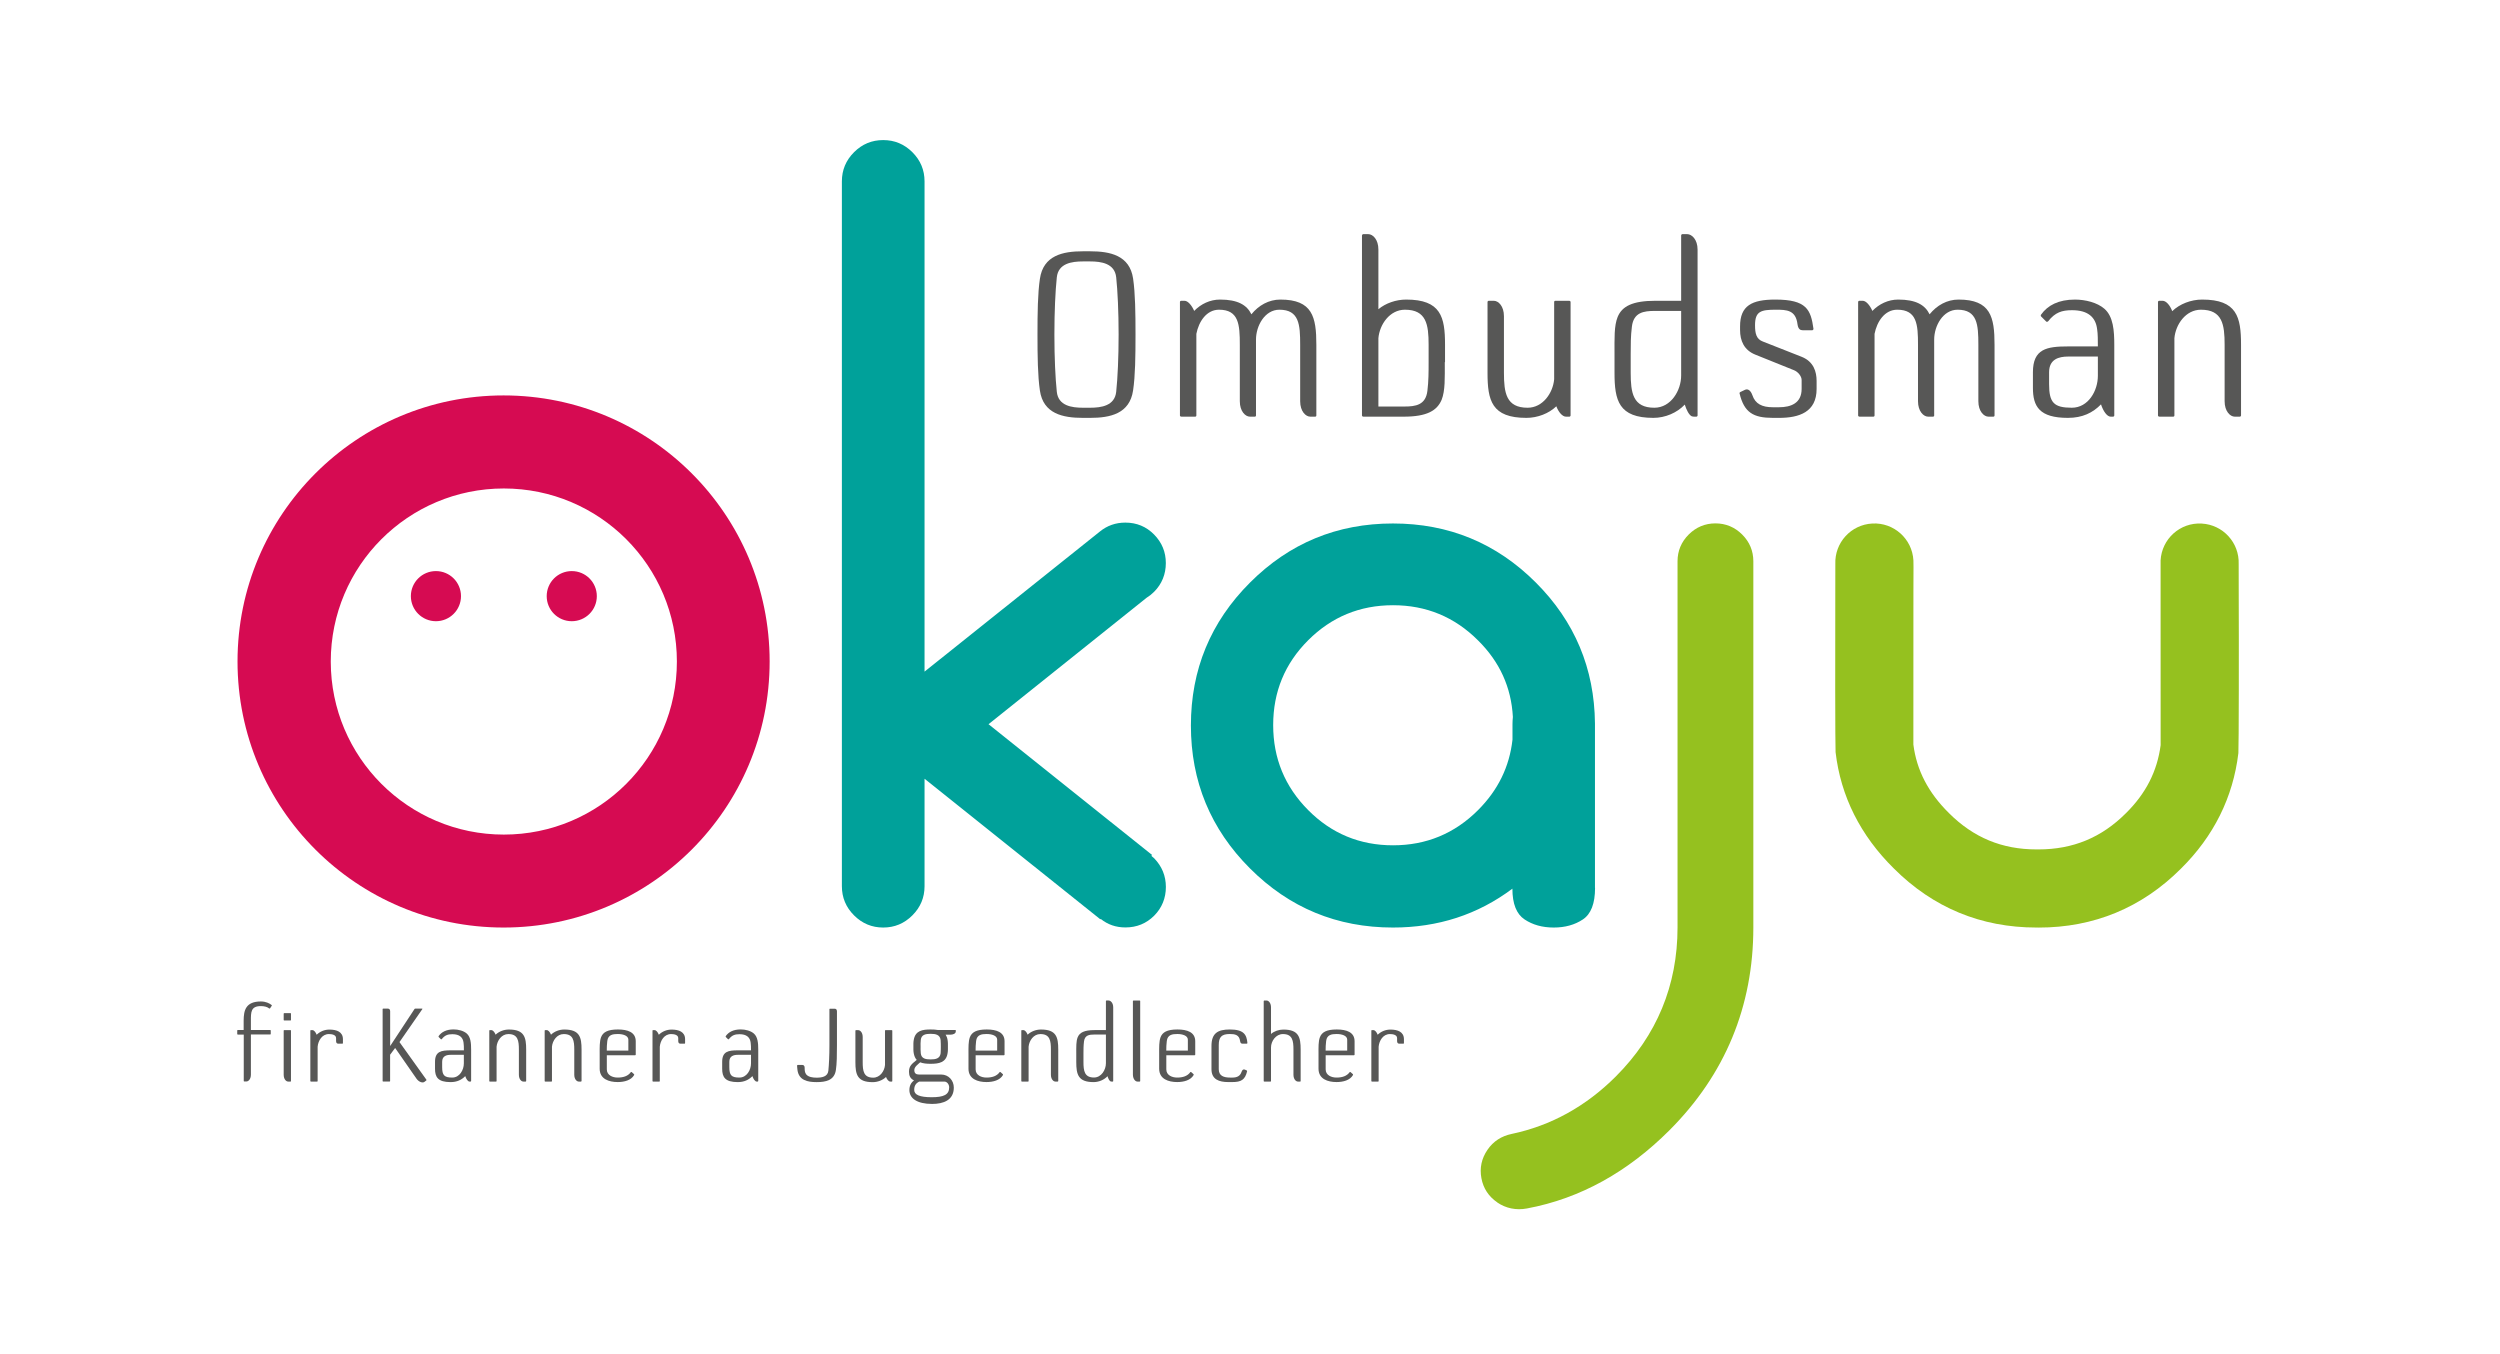
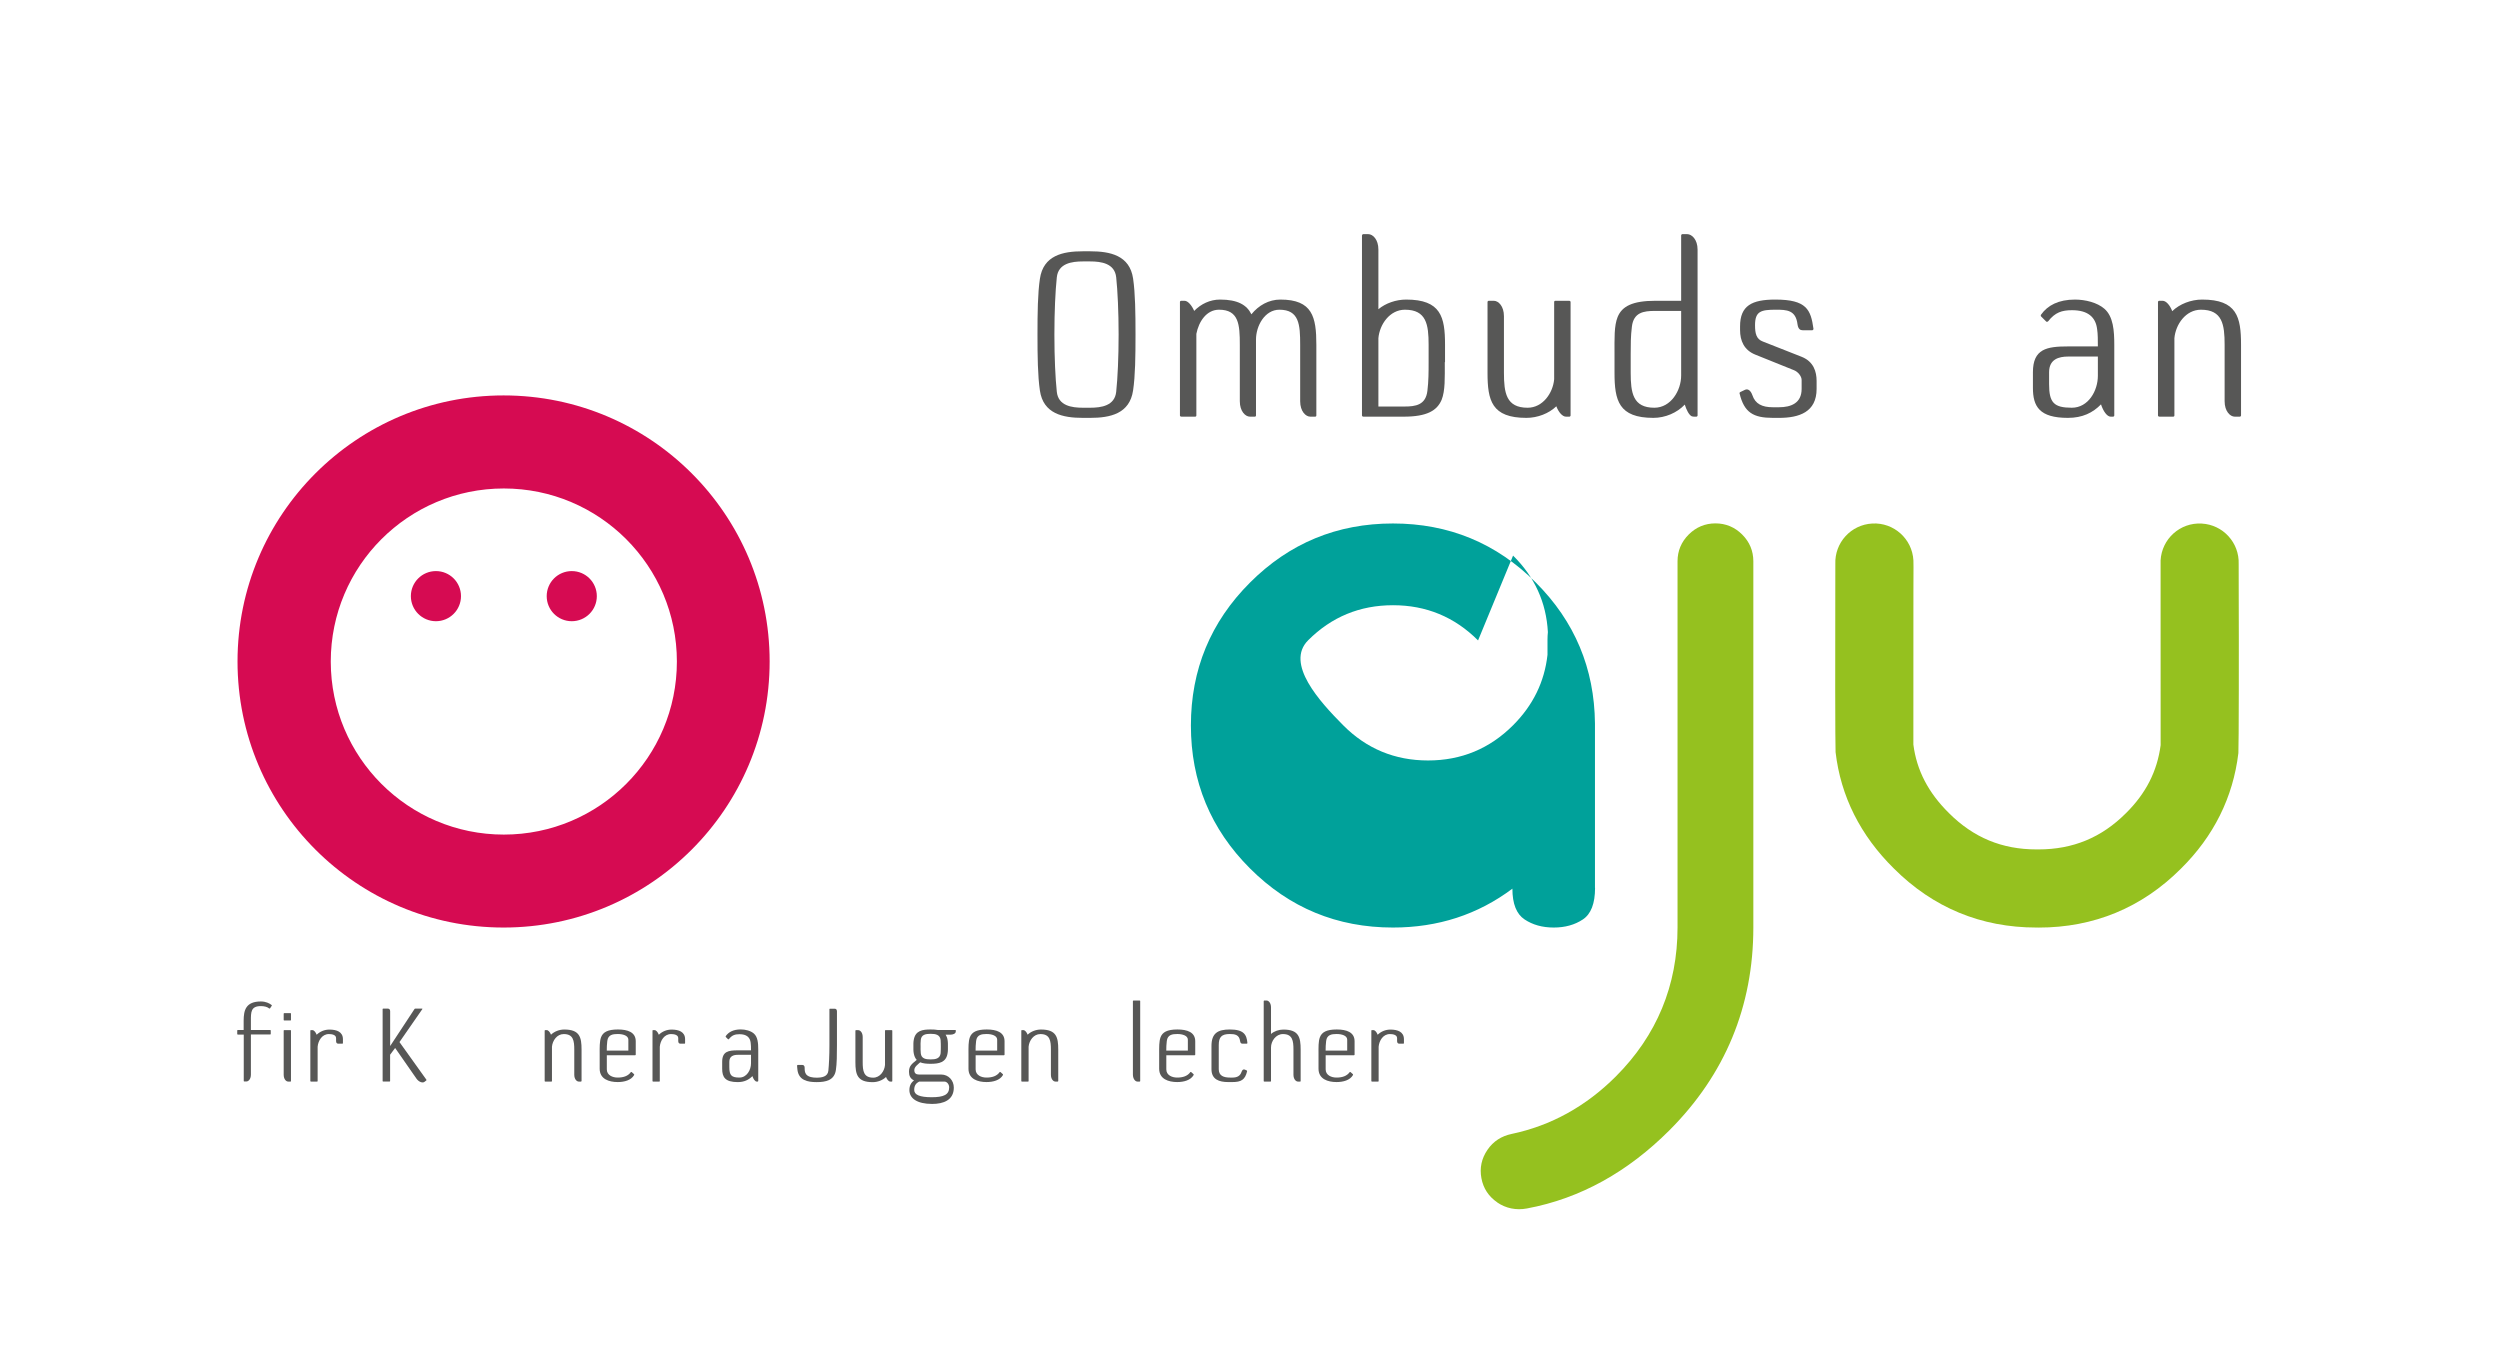
<svg xmlns="http://www.w3.org/2000/svg" id="Layer_1" version="1.1" viewBox="0 0 517.74 280.51">
  <defs>
    <style> .st0 { fill: #95c11f; } .st1 { fill: #5f5c5d; } .st2 { fill: #00a19a; } .st3 { fill: #575756; } .st4 { fill: #d60b52; } </style>
  </defs>
  <path class="st3" d="M234.66,80.84c-.7,4.85-4.75,5.7-8.9,5.7h-1.5c-4.15,0-8.2-.85-8.9-5.65-.45-3.05-.5-7.15-.5-11.6s.05-8.55.5-11.55c.7-4.85,4.75-5.7,8.9-5.7h1.5c4.15,0,8.2.85,8.9,5.65.45,3.05.5,7.15.5,11.6s-.05,8.55-.5,11.55M231.16,57.44c-.3-2.9-3.1-3.3-5.4-3.3h-1.5c-2.3,0-5.1.4-5.4,3.3-.3,2.85-.5,7.1-.5,11.85s.2,9,.5,11.85c.3,2.9,3.1,3.3,5.4,3.3h1.5c2.3,0,5.1-.4,5.4-3.3.3-2.85.5-7.1.5-11.85s-.2-9-.5-11.85" />
  <path class="st3" d="M272.36,86.29h-1c-.95,0-2.1-1.1-2.1-3.2v-11.7c0-4.15-.2-7.25-4.3-7.25-3,0-4.85,3.3-4.85,6.2v15.7c0,.15-.1.25-.25.25h-1c-.95,0-2.1-1.1-2.1-3.2v-11.7c0-4.15-.2-7.25-4.3-7.25-2.6,0-4.2,2.45-4.7,5v16.9c0,.15-.1.25-.25.25h-2.85c-.15,0-.3-.1-.3-.25v-23.5c0-.15.15-.25.25-.25h.7c.7,0,1.5.95,2,2.1,1.4-1.45,3.3-2.35,5.35-2.35,3.65,0,5.55,1.1,6.5,3.05,1.5-1.85,3.6-3.05,6-3.05,6.65,0,7.45,3.6,7.45,9.35v14.65c0,.15-.1.25-.25.25" />
  <path class="st3" d="M299.21,74.99c0,3.25.1,5.9-.65,7.8-.95,2.25-3.05,3.5-7.85,3.5h-8.35c-.15,0-.3-.1-.3-.25v-37.25c0-.15.15-.3.25-.3h1.05c.95,0,2.1,1.1,2.1,3.2v12.35c1.5-1.25,3.65-2,5.75-2,7.2,0,8.05,3.6,8.05,9.35v3.6h-.05ZM295.86,71.39c0-4.15-.45-7.25-4.9-7.25-3.15,0-5.25,3.05-5.5,5.9v14.15h5.4c2.3,0,4.4-.3,4.75-3.25.25-2,.25-4,.25-5.95v-3.6Z" />
  <path class="st3" d="M325.01,86.29h-.7c-.75,0-1.55-.95-2-2.15-1.55,1.5-3.9,2.4-6.2,2.4-7.2,0-8.05-3.6-8.05-9.35v-14.65c0-.15.15-.25.25-.25h1.05c.95,0,2.1,1.1,2.1,3.2v11.7c0,4.15.45,7.25,4.9,7.25,3.15,0,5.25-3.05,5.5-5.9v-16c0-.15.1-.25.25-.25h2.85c.15,0,.3.1.3.25v23.5c0,.15-.15.25-.25.25" />
  <path class="st3" d="M351.31,86.29h-.5c-.2,0-.35-.05-.5-.1-.55-.3-1.05-1.3-1.4-2.4-1.6,1.7-4.05,2.75-6.5,2.75-7.2,0-8.05-3.6-8.05-9.35v-3.85c0-3.25-.1-5.85.65-7.7.9-2.2,3.05-3.35,7.85-3.35h5.3v-13.5c0-.15.1-.3.25-.3h1c.95,0,2.15,1.1,2.15,3.2v34.35c0,.15-.15.25-.25.25M348.16,64.39h-5.45c-2.3,0-4.4.3-4.75,3.25-.25,2-.25,3.75-.25,5.7v3.85c0,4.15.45,7.25,4.9,7.25,3.45,0,5.55-3.6,5.55-6.65v-13.4Z" />
  <path class="st3" d="M368.41,86.54h-1.25c-4.05,0-5.95-1.1-6.9-5.05-.05-.15.05-.25.15-.3l.95-.45c.6-.3,1.2.1,1.55,1.1.6,1.8,2,2.5,4.25,2.5h1.25c2.5,0,4.7-.85,4.7-3.8v-1.85c0-.8-.8-1.75-1.65-2.05l-7.95-3.2c-2.35-.95-3.15-2.9-3.15-5.1v-.75c0-4.3,2.45-5.55,7.3-5.55,6.5,0,7.35,2.1,7.9,6.05,0,.15-.1.3-.25.3h-2c-.45,0-.9-.2-1.05-1.2-.35-3-2.25-3.05-4.5-3.05-3.05,0-4.3.3-4.3,3.2,0,1.7.25,2.9,1.65,3.4l8,3.15c2.5,1,3.1,3.1,3.1,5v1.65c0,4.8-3.6,6-7.8,6" />
-   <path class="st3" d="M412.81,86.29h-1c-.95,0-2.1-1.1-2.1-3.2v-11.7c0-4.15-.2-7.25-4.3-7.25-3,0-4.85,3.3-4.85,6.2v15.7c0,.15-.1.25-.25.25h-1c-.95,0-2.1-1.1-2.1-3.2v-11.7c0-4.15-.2-7.25-4.3-7.25-2.6,0-4.2,2.45-4.7,5v16.9c0,.15-.1.25-.25.25h-2.85c-.15,0-.3-.1-.3-.25v-23.5c0-.15.15-.25.25-.25h.7c.7,0,1.5.95,2,2.1,1.4-1.45,3.3-2.35,5.35-2.35,3.65,0,5.55,1.1,6.5,3.05,1.5-1.85,3.6-3.05,6-3.05,6.65,0,7.45,3.6,7.45,9.35v14.65c0,.15-.1.25-.25.25" />
  <path class="st3" d="M437.61,86.29h-.5c-.75,0-1.55-1.15-2-2.55-1.7,1.75-3.85,2.8-6.85,2.8-5.9,0-7.25-2.35-7.25-6.2v-3.25c0-4.85,2.85-5.35,7.3-5.35h6.15c0-1.35,0-2.55-.15-3.55-.3-2.55-1.95-3.95-5.2-3.95-2.1,0-3.5.45-4.95,2.3-.1.1-.3.15-.4.05l-1.05-1.05c-.1-.1-.1-.3,0-.4,1.35-1.9,3.6-3.1,7-3.1,2.15,0,4.6.6,6.1,1.9,1.85,1.6,2.05,4.55,2.05,7.5v14.6c0,.15-.15.25-.25.25M434.46,73.84h-6.15c-1.95,0-3.95.55-3.95,3.25v2.5c0,3.8,1,4.85,4.7,4.85,3.45,0,5.4-3.55,5.4-6.6v-4Z" />
  <path class="st3" d="M463.86,86.29h-1.05c-.95,0-2.1-1.1-2.1-3.2v-11.7c0-4.15-.45-7.25-4.9-7.25-3.15,0-5.25,3.05-5.5,5.9v16c0,.15-.1.25-.25.25h-2.85c-.15,0-.3-.1-.3-.25v-23.5c0-.15.15-.25.25-.25h.7c.75,0,1.55.95,2,2.15,1.55-1.5,3.9-2.4,6.2-2.4,7.2,0,8.05,3.6,8.05,9.35v14.65c0,.15-.15.25-.25.25" />
  <path class="st4" d="M104.29,81.89c-30.43,0-55.1,24.67-55.1,55.1s24.67,55.1,55.1,55.1,55.1-24.67,55.1-55.1-24.67-55.1-55.1-55.1M104.34,172.84c-19.79,0-35.84-16.04-35.84-35.84s16.05-35.84,35.84-35.84,35.84,16.04,35.84,35.84-16.04,35.84-35.84,35.84" />
  <path class="st0" d="M422.19,192.09h-.45c-11.48,0-21.41-4.12-29.53-12.23-6.94-6.85-11.01-14.97-12.07-24.1-.08-.72-.1-22.82-.06-33.06.01-2.81.02-5.29.01-5.91-.16-4.4,3.23-8.13,7.65-8.37,4.46-.25,8.28,3.18,8.52,7.64.02.45.03.99,0,6.71-.01,3.11-.03,30.12-.01,31.42.68,5.33,3.09,9.97,7.36,14.19,5.08,5.08,10.99,7.53,18.12,7.53h.45c7.12,0,13.04-2.45,18.08-7.49,4.15-4.09,6.49-8.7,7.2-14.1.02-1.32,0-28.43-.01-31.59-.02-5.62-.02-6.2,0-6.66.24-4.47,4.04-7.9,8.52-7.64,4.42.24,7.81,3.98,7.65,8.38,0,.63,0,3.07.01,5.85.05,10.43.02,32.56-.07,33.3-1.1,9.18-5.11,17.23-11.9,23.94-8.08,8.08-18.01,12.2-29.49,12.2M447.5,154.02s0,.05,0,.07c0-.02,0-.05,0-.07M396.23,153.91s0,.04,0,.05c0-.02,0-.04,0-.05" />
-   <path class="st2" d="M191.47,161.31v22.22c0,2.35-.84,4.36-2.52,6.04-1.68,1.68-3.69,2.52-6.04,2.52s-4.36-.84-6.04-2.52c-1.68-1.68-2.52-3.69-2.52-6.04V37.56c0-2.35.84-4.36,2.52-6.04,1.68-1.68,3.69-2.51,6.04-2.51s4.36.84,6.04,2.51c1.68,1.68,2.52,3.69,2.52,6.04v101.53l36.31-29.01c1.51-1.23,3.27-1.85,5.28-1.85,2.35,0,4.33.83,5.95,2.47,1.62,1.65,2.43,3.62,2.43,5.91s-.81,4.33-2.43,5.95c-.5.5-1.03.92-1.59,1.26l-32.7,26.16,33.88,27.09-.17.17c.22.17.42.33.59.5,1.62,1.68,2.43,3.66,2.43,5.95s-.81,4.33-2.43,5.95c-1.62,1.62-3.61,2.43-5.95,2.43-1.96,0-3.66-.59-5.11-1.76l-.08.08-36.39-29.1Z" />
-   <path class="st2" d="M330.33,183.87c0,3.24-.84,5.42-2.52,6.54-1.68,1.12-3.69,1.68-6.04,1.68s-4.36-.56-6.04-1.68c-1.68-1.12-2.52-3.24-2.52-6.37-7.16,5.37-15.4,8.05-24.74,8.05-11.57,0-21.44-4.08-29.6-12.24-8.16-8.16-12.24-18.03-12.24-29.6s4.08-21.44,12.24-29.6c8.16-8.16,18.03-12.24,29.6-12.24s21.44,4.08,29.6,12.24c8.05,8.05,12.13,17.78,12.24,29.18v34.04ZM306.1,132.63c-4.86-4.86-10.73-7.29-17.61-7.29s-12.73,2.42-17.57,7.25c-4.84,4.84-7.25,10.69-7.25,17.57s2.42,12.75,7.25,17.61c4.83,4.86,10.69,7.29,17.57,7.29s12.75-2.43,17.61-7.29c4.14-4.14,6.51-9,7.13-14.59v-3.19c0-.5.03-1,.08-1.51-.33-6.15-2.74-11.43-7.21-15.85" />
+   <path class="st2" d="M330.33,183.87c0,3.24-.84,5.42-2.52,6.54-1.68,1.12-3.69,1.68-6.04,1.68s-4.36-.56-6.04-1.68c-1.68-1.12-2.52-3.24-2.52-6.37-7.16,5.37-15.4,8.05-24.74,8.05-11.57,0-21.44-4.08-29.6-12.24-8.16-8.16-12.24-18.03-12.24-29.6s4.08-21.44,12.24-29.6c8.16-8.16,18.03-12.24,29.6-12.24s21.44,4.08,29.6,12.24c8.05,8.05,12.13,17.78,12.24,29.18v34.04ZM306.1,132.63c-4.86-4.86-10.73-7.29-17.61-7.29s-12.73,2.42-17.57,7.25s2.42,12.75,7.25,17.61c4.83,4.86,10.69,7.29,17.57,7.29s12.75-2.43,17.61-7.29c4.14-4.14,6.51-9,7.13-14.59v-3.19c0-.5.03-1,.08-1.51-.33-6.15-2.74-11.43-7.21-15.85" />
  <path class="st4" d="M95.47,123.46c0,2.87-2.33,5.19-5.19,5.19s-5.19-2.32-5.19-5.19,2.32-5.19,5.19-5.19,5.19,2.32,5.19,5.19" />
  <path class="st4" d="M123.6,123.46c0,2.87-2.32,5.19-5.19,5.19s-5.19-2.32-5.19-5.19,2.32-5.19,5.19-5.19,5.19,2.32,5.19,5.19" />
  <path class="st1" d="M303.94,251.51" />
  <path class="st0" d="M310.07,249.02c1.81,1.24,3.95,1.66,6.14,1.25,11.16-2.07,21.01-7.68,29.5-16.17,11.55-11.55,17.4-25.68,17.4-42.02v-75.84c0-2.15-.78-4.01-2.31-5.54-1.53-1.53-3.4-2.31-5.54-2.31s-4.01.78-5.54,2.31c-1.53,1.53-2.31,3.39-2.31,5.54v75.84c0,11.99-4.3,22.37-12.78,30.85-6.22,6.22-13.45,10.19-21.56,11.9-2.1.44-3.8,1.5-5.02,3.29-1.23,1.79-1.65,3.76-1.26,5.87.39,2.11,1.5,3.8,3.29,5.02" />
  <path class="st3" d="M55.91,208.83s-.11.07-.16.02c-.4-.35-1.07-.49-1.73-.49-2.09,0-2.06,1.27-2.06,3.04v1.91h3.98c.07,0,.13.04.13.11v.71c0,.07-.07.11-.11.11h-4v8.31c0,.93-.51,1.42-.93,1.42h-.44c-.07,0-.11-.04-.11-.11v-9.6h-1.22c-.07,0-.13-.07-.13-.11v-.73c0-.07.07-.11.11-.11h1.22v-1.93c0-2.2.47-3.98,3.58-3.98,1,0,1.76.38,2.2.73.07.04.07.11.04.16l-.35.53Z" />
  <path class="st3" d="M60.15,211.34h-1.27c-.07,0-.13-.04-.13-.11v-1.29c0-.07.07-.13.11-.13h1.29c.07,0,.11.07.11.11v1.31c0,.07-.04.11-.11.11M60.15,223.99h-.47c-.42,0-.93-.49-.93-1.42v-9.13c0-.07.07-.11.11-.11h1.29c.07,0,.11.04.11.11v10.44c0,.07-.04.11-.11.11" />
  <path class="st3" d="M70.91,216.14h-.87c-.2,0-.44-.11-.44-.53v-.62c0-.73-.96-.84-1.49-.84-1.4,0-2.22,1.35-2.33,2.62v7.11c0,.07-.04.11-.11.11h-1.27c-.07,0-.13-.05-.13-.11v-10.44c0-.07.07-.11.11-.11h.31c.33,0,.69.42.89.96.69-.67,1.62-1.07,2.64-1.07,1.47,0,2.8.44,2.8,2v.8c0,.07-.07.13-.11.13" />
  <path class="st3" d="M88.28,223.76l-.38.29c-.33.27-1.13.09-1.67-.69l-4.4-6.33-1.04,1.4v5.44c0,.07-.04.11-.11.11h-1.33c-.07,0-.11-.04-.11-.11v-14.88c0-.07.04-.11.11-.11h.98c.2,0,.47.11.47.53v7.22l5.04-7.66c.04-.07.11-.09.18-.09h1.4c.07,0,.09.07.04.11l-4.73,6.82,5.58,7.8s.02.11-.02.16" />
-   <path class="st3" d="M97.46,223.99h-.22c-.33,0-.69-.51-.89-1.13-.76.78-1.71,1.24-3.04,1.24-2.62,0-3.22-1.04-3.22-2.76v-1.44c0-2.15,1.27-2.38,3.25-2.38h2.73c0-.6,0-1.13-.07-1.58-.13-1.13-.87-1.76-2.31-1.76-.93,0-1.56.2-2.2,1.02-.04.04-.13.07-.18.02l-.47-.47s-.05-.13,0-.18c.6-.85,1.6-1.38,3.11-1.38.96,0,2.04.27,2.71.85.82.71.91,2.02.91,3.33v6.49c0,.07-.07.11-.11.11M96.06,218.45h-2.73c-.87,0-1.76.25-1.76,1.44v1.11c0,1.69.44,2.16,2.09,2.16,1.53,0,2.4-1.58,2.4-2.93v-1.78Z" />
-   <path class="st3" d="M108.86,223.99h-.47c-.42,0-.93-.49-.93-1.42v-5.2c0-1.84-.2-3.22-2.18-3.22-1.4,0-2.33,1.35-2.44,2.62v7.11c0,.07-.04.11-.11.11h-1.27c-.07,0-.13-.04-.13-.11v-10.44c0-.07.07-.11.11-.11h.31c.33,0,.69.42.89.95.69-.67,1.73-1.07,2.75-1.07,3.2,0,3.58,1.6,3.58,4.15v6.51c0,.07-.07.11-.11.11" />
  <path class="st3" d="M120.33,223.99h-.47c-.42,0-.93-.49-.93-1.42v-5.2c0-1.84-.2-3.22-2.18-3.22-1.4,0-2.33,1.35-2.44,2.62v7.11c0,.07-.04.11-.11.11h-1.27c-.07,0-.13-.04-.13-.11v-10.44c0-.07.07-.11.11-.11h.31c.33,0,.69.42.89.95.69-.67,1.73-1.07,2.75-1.07,3.2,0,3.58,1.6,3.58,4.15v6.51c0,.07-.07.11-.11.11" />
  <path class="st3" d="M131.53,218.54h-5.86v2.93c0,1.22,1.22,1.69,2.22,1.69h.07c1.16,0,2.11-.33,2.67-1.11.04-.07.16-.07.2-.02l.49.44c.04.07.02.13,0,.18-.62,1.07-2.02,1.44-3.4,1.44-1.8,0-3.73-.62-3.73-2.76v-3c0-1.44-.04-2.64.29-3.53.4-1.02,1.33-1.6,3.49-1.6,2.02,0,3.69.56,3.69,2.44v2.78c0,.07-.07.11-.11.11M130.13,215.32c0-.84-1.09-1.18-2.18-1.18-1.02,0-2.02.13-2.18,1.44-.09.73-.11,1.31-.11,2h4.47v-2.27Z" />
  <path class="st3" d="M141.77,216.14h-.87c-.2,0-.44-.11-.44-.53v-.62c0-.73-.96-.84-1.49-.84-1.4,0-2.22,1.35-2.33,2.62v7.11c0,.07-.04.11-.11.11h-1.27c-.07,0-.13-.05-.13-.11v-10.44c0-.07.07-.11.11-.11h.31c.33,0,.69.42.89.96.69-.67,1.62-1.07,2.64-1.07,1.47,0,2.8.44,2.8,2v.8c0,.07-.07.13-.11.13" />
  <path class="st3" d="M156.93,223.99h-.22c-.33,0-.69-.51-.89-1.13-.76.78-1.71,1.24-3.04,1.24-2.62,0-3.22-1.04-3.22-2.76v-1.44c0-2.15,1.27-2.38,3.24-2.38h2.73c0-.6,0-1.13-.07-1.58-.13-1.13-.87-1.76-2.31-1.76-.93,0-1.56.2-2.2,1.02-.04.04-.13.07-.18.02l-.47-.47s-.04-.13,0-.18c.6-.85,1.6-1.38,3.11-1.38.96,0,2.04.27,2.71.85.82.71.91,2.02.91,3.33v6.49c0,.07-.07.11-.11.11M155.53,218.45h-2.73c-.87,0-1.76.25-1.76,1.44v1.11c0,1.69.44,2.16,2.09,2.16,1.53,0,2.4-1.58,2.4-2.93v-1.78Z" />
  <path class="st3" d="M173.11,221.59c-.31,2.16-2.11,2.51-3.96,2.51h-.04c-1.85,0-3.67-.36-3.96-2.51-.09-.6-.07-.91-.07-.91,0-.07.04-.13.11-.13h.98c.2,0,.47.11.47.56s0,1,.33,1.4c.47.56,1.38.67,2.11.67h.07c1.02,0,2.27-.18,2.4-1.44.13-1.29.22-3.18.22-5.27v-7.46c0-.07.04-.11.11-.11h.98c.2,0,.47.11.47.53v7.02c0,2-.02,3.82-.22,5.15" />
  <path class="st3" d="M184.69,223.99h-.31c-.33,0-.69-.42-.89-.95-.69.67-1.73,1.07-2.76,1.07-3.2,0-3.58-1.6-3.58-4.15v-6.51c0-.07.07-.11.11-.11h.47c.42,0,.93.49.93,1.42v5.2c0,1.84.2,3.22,2.18,3.22,1.4,0,2.33-1.35,2.44-2.62v-7.11c0-.07.04-.11.11-.11h1.27c.07,0,.13.04.13.11v10.44c0,.07-.07.11-.11.11" />
  <path class="st3" d="M195.84,214.28c.18.29.33.64.4,1.09.09.49.07,1.04.07,1.38s.02.91-.07,1.38c-.31,1.91-1.76,2.18-3.51,2.18-.84,0-1.58-.07-2.16-.31-.44.42-1.22.91-1.22,1.62,0,.64.35.91.96.91h4.6c1.51,0,2.62,1.2,2.62,2.71,0,2.6-2.15,3.38-4.49,3.38-3.13,0-4.71-1.16-4.71-2.87,0-.93.38-1.58.96-2-.78-.36-1.04-.98-1.04-1.78-.02-1.29.71-1.71,1.6-2.47-.31-.33-.51-.78-.62-1.38-.09-.47-.07-1.04-.07-1.38s-.02-.89.07-1.36c.33-1.98,1.84-2.18,3.51-2.18.53,0,1.04.02,1.51.11h3.62s.07.02.07.07v.22c0,.49-.65.67-1.02.67h-1.07ZM195.57,223.99h-5.22c-.62.33-1.02.8-1.02,1.73,0,1.02,1.15,1.51,3.62,1.51s3.62-.51,3.62-2.04c0-.62-.44-1.2-1-1.2M194.8,215.39c-.13-1.13-1.05-1.29-2.07-1.29s-1.93.16-2.04,1.27c-.07.51-.04,1.07-.04,1.38s-.02.87.04,1.38c.11,1.11,1.02,1.27,2.04,1.27s1.93-.16,2.07-1.27c.04-.51.04-1.07.04-1.38s0-.87-.04-1.36" />
  <path class="st3" d="M207.91,218.54h-5.86v2.93c0,1.22,1.22,1.69,2.22,1.69h.07c1.16,0,2.11-.33,2.67-1.11.04-.07.16-.07.2-.02l.49.44c.04.07.02.13,0,.18-.62,1.07-2.02,1.44-3.4,1.44-1.8,0-3.73-.62-3.73-2.76v-3c0-1.44-.04-2.64.29-3.53.4-1.02,1.33-1.6,3.49-1.6,2.02,0,3.69.56,3.69,2.44v2.78c0,.07-.07.11-.11.11M206.51,215.32c0-.84-1.09-1.18-2.18-1.18-1.02,0-2.02.13-2.18,1.44-.09.73-.11,1.31-.11,2h4.47v-2.27Z" />
  <path class="st3" d="M219.04,223.99h-.47c-.42,0-.93-.49-.93-1.42v-5.2c0-1.84-.2-3.22-2.18-3.22-1.4,0-2.33,1.35-2.44,2.62v7.11c0,.07-.04.11-.11.11h-1.27c-.07,0-.13-.04-.13-.11v-10.44c0-.07.07-.11.11-.11h.31c.33,0,.69.42.89.95.69-.67,1.73-1.07,2.76-1.07,3.2,0,3.58,1.6,3.58,4.15v6.51c0,.07-.07.11-.11.11" />
-   <path class="st3" d="M230.42,223.99h-.22c-.09,0-.16-.02-.22-.04-.24-.13-.47-.58-.62-1.07-.71.76-1.8,1.22-2.89,1.22-3.2,0-3.58-1.6-3.58-4.15v-1.71c0-1.44-.04-2.6.29-3.42.4-.98,1.36-1.49,3.49-1.49h2.36v-6c0-.07.04-.13.11-.13h.44c.42,0,.96.49.96,1.42v15.26c0,.07-.07.11-.11.11M229.02,214.25h-2.42c-1.02,0-1.96.13-2.11,1.44-.11.89-.11,1.67-.11,2.53v1.71c0,1.84.2,3.22,2.18,3.22,1.53,0,2.47-1.6,2.47-2.95v-5.95Z" />
  <path class="st3" d="M236.02,223.99h-.47c-.42,0-.93-.53-.93-1.47v-15.2c0-.07.07-.11.11-.11h1.29c.07,0,.11.04.11.11v16.55c0,.07-.04.11-.11.11" />
  <path class="st3" d="M247.4,218.54h-5.86v2.93c0,1.22,1.22,1.69,2.22,1.69h.07c1.16,0,2.11-.33,2.67-1.11.04-.07.16-.07.2-.02l.49.44c.04.07.02.13,0,.18-.62,1.07-2.02,1.44-3.4,1.44-1.8,0-3.73-.62-3.73-2.76v-3c0-1.44-.04-2.64.29-3.53.4-1.02,1.33-1.6,3.49-1.6,2.02,0,3.69.56,3.69,2.44v2.78c0,.07-.07.11-.11.11M246,215.32c0-.84-1.09-1.18-2.18-1.18-1.02,0-2.02.13-2.18,1.44-.09.73-.11,1.31-.11,2h4.47v-2.27Z" />
  <path class="st3" d="M258.22,216.14h-.93c-.2,0-.42-.11-.47-.53-.16-1.33-1.11-1.47-2.13-1.47-1.71,0-2.29.64-2.29,2.29v5c0,1.4,1.07,1.73,2.35,1.73h.49c1,0,1.6-.36,1.87-1.16.13-.44.42-.62.69-.49l.4.18s.09.11.07.16c-.42,1.78-1.24,2.24-3.07,2.24h-.84c-1.87,0-3.47-.53-3.47-2.67v-4.8c0-2.64,1.29-3.42,3.8-3.42,2.89,0,3.49,1.05,3.64,2.8,0,.07-.04.13-.11.13" />
  <path class="st3" d="M269.24,223.99h-.44c-.42,0-.93-.49-.93-1.42v-5.2c0-1.84-.2-3.22-2.18-3.22-1.47,0-2.47,1.47-2.47,2.78v6.95c0,.07-.04.11-.11.11h-1.27c-.07,0-.13-.04-.13-.11v-16.55c0-.07.07-.13.11-.13h.47c.42,0,.93.49.93,1.42v5.51c.67-.58,1.62-.91,2.56-.91,3.2,0,3.58,1.6,3.58,4.15v6.51c0,.07-.04.11-.11.11" />
  <path class="st3" d="M280.4,218.54h-5.86v2.93c0,1.22,1.22,1.69,2.22,1.69h.07c1.16,0,2.11-.33,2.67-1.11.05-.07.16-.07.2-.02l.49.44c.04.07.02.13,0,.18-.62,1.07-2.02,1.44-3.4,1.44-1.8,0-3.73-.62-3.73-2.76v-3c0-1.44-.05-2.64.29-3.53.4-1.02,1.33-1.6,3.49-1.6,2.02,0,3.69.56,3.69,2.44v2.78c0,.07-.07.11-.11.11M279,215.32c0-.84-1.09-1.18-2.18-1.18-1.02,0-2.02.13-2.18,1.44-.09.73-.11,1.31-.11,2h4.47v-2.27Z" />
  <path class="st3" d="M290.64,216.14h-.87c-.2,0-.44-.11-.44-.53v-.62c0-.73-.96-.84-1.49-.84-1.4,0-2.22,1.35-2.33,2.62v7.11c0,.07-.04.11-.11.11h-1.27c-.07,0-.13-.05-.13-.11v-10.44c0-.07.07-.11.11-.11h.31c.33,0,.69.42.89.96.69-.67,1.62-1.07,2.64-1.07,1.47,0,2.8.44,2.8,2v.8c0,.07-.07.13-.11.13" />
</svg>